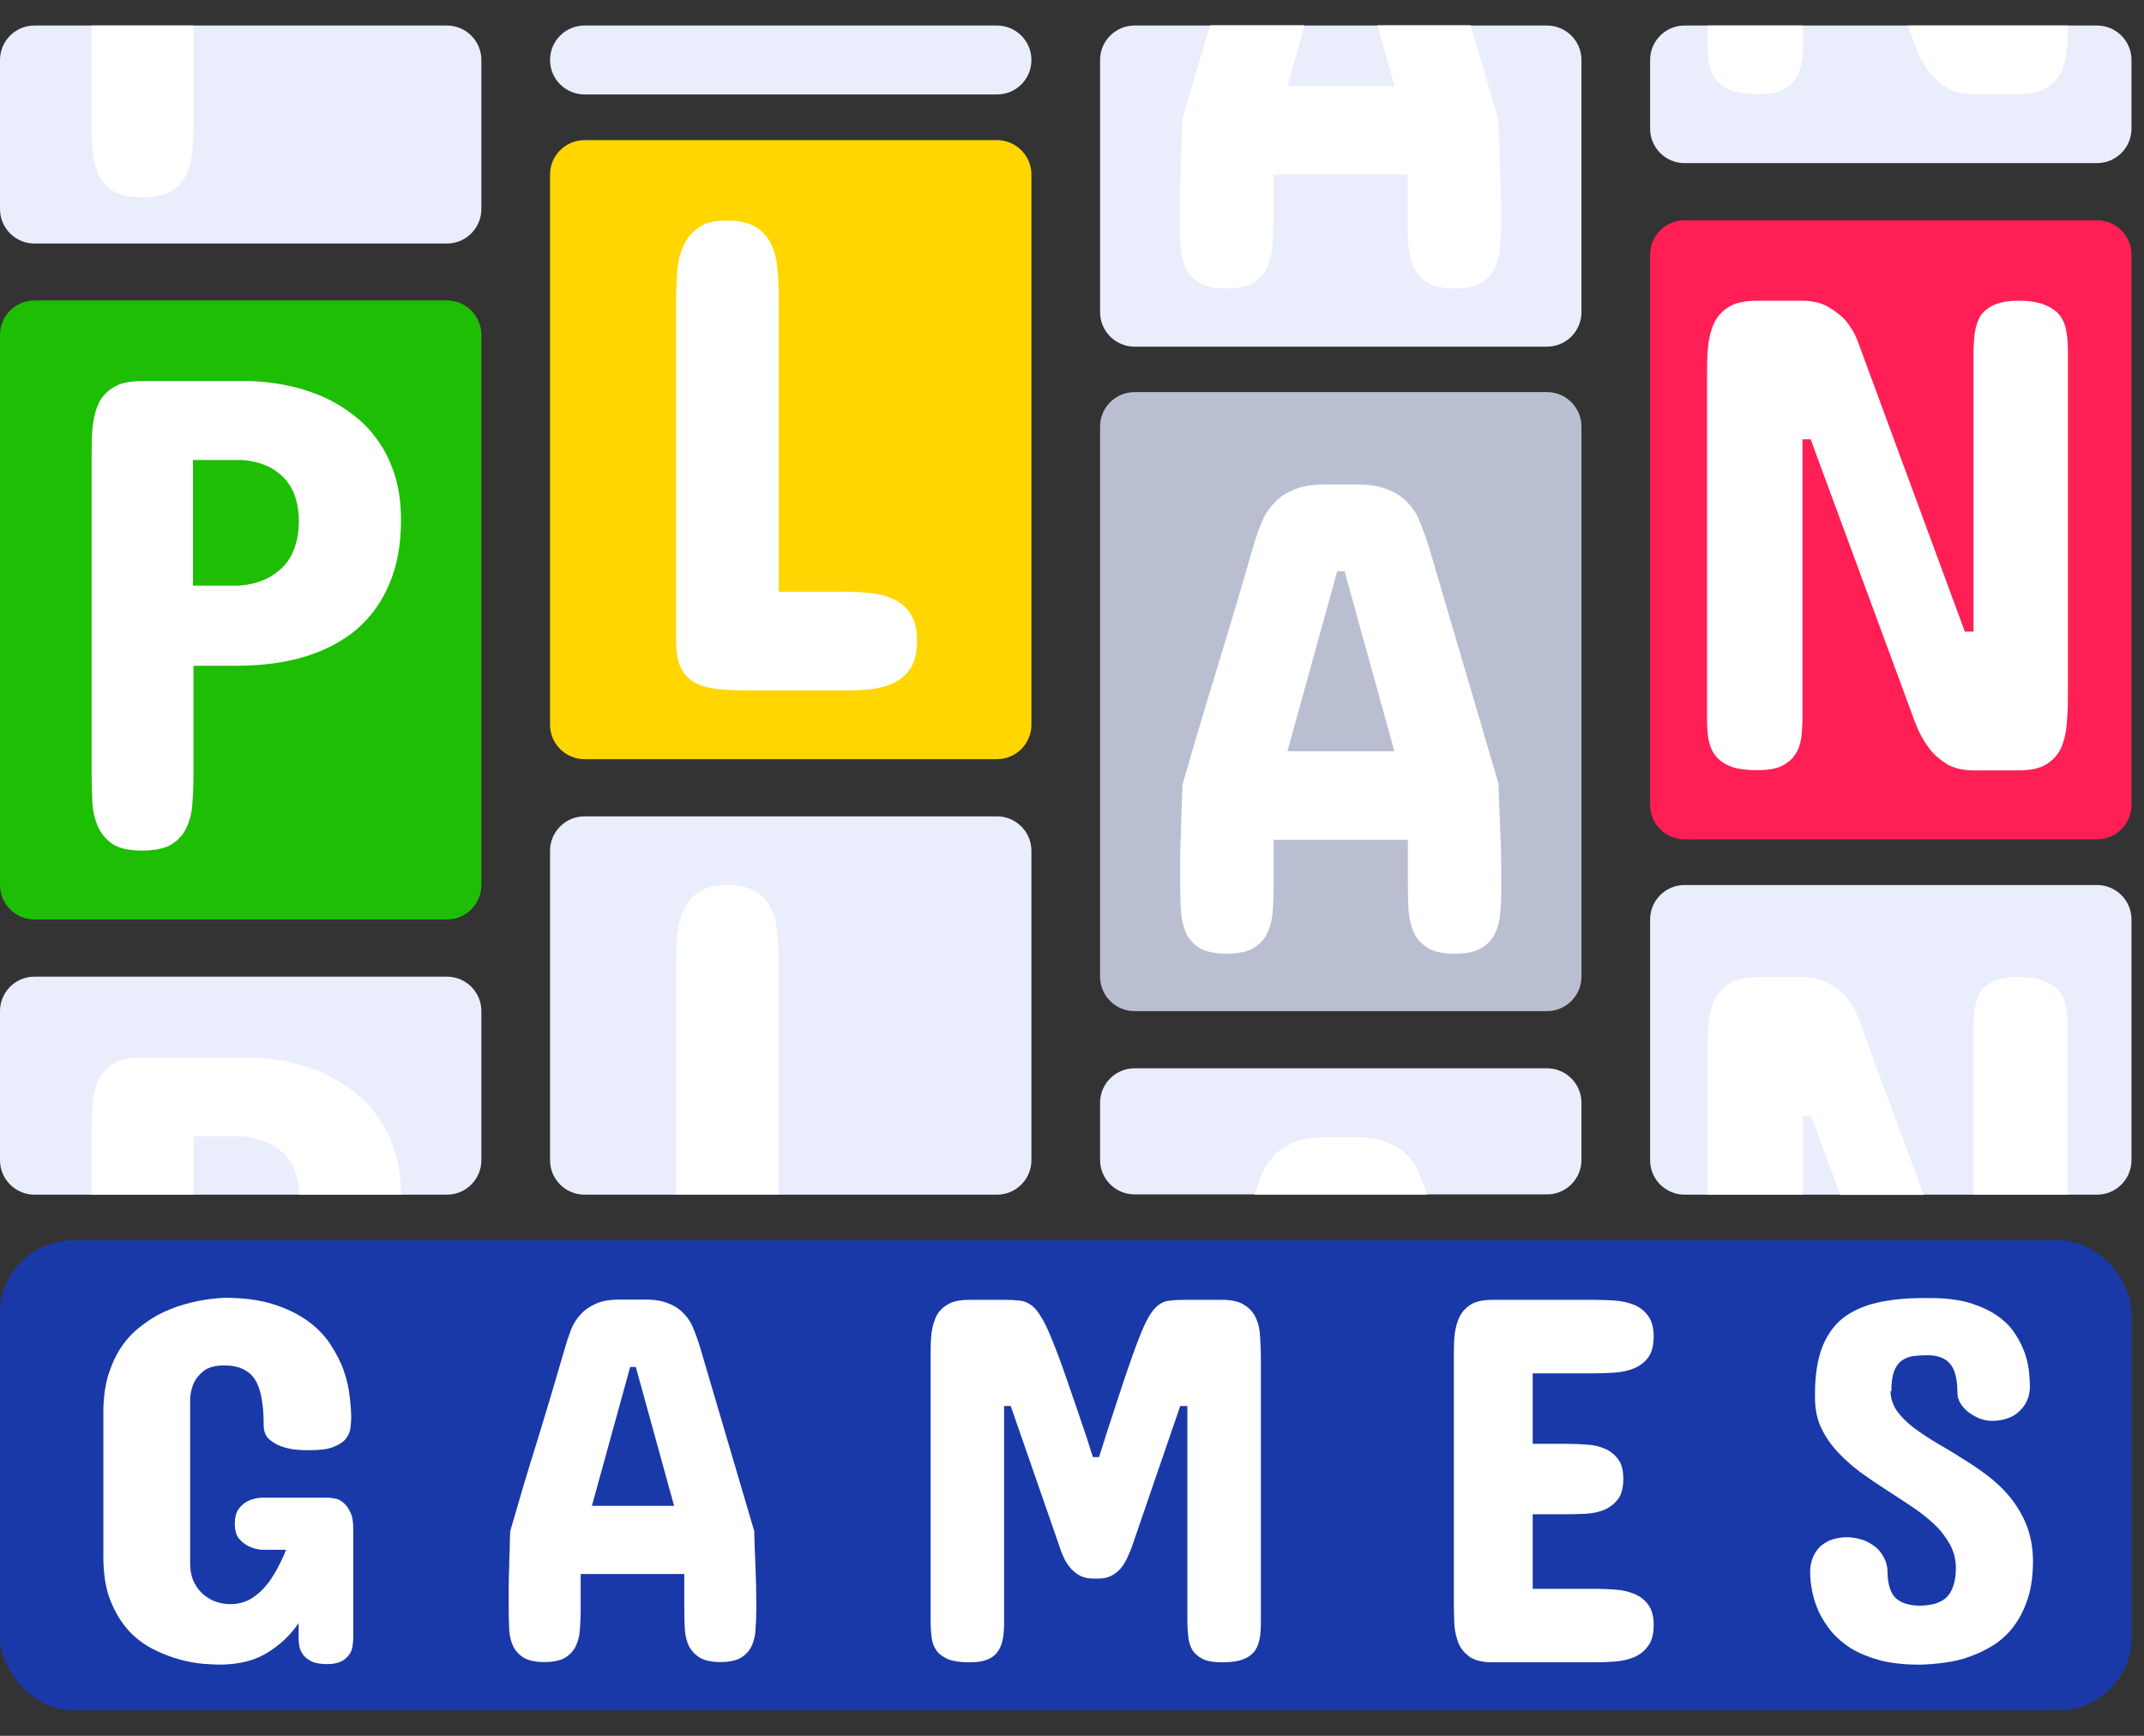
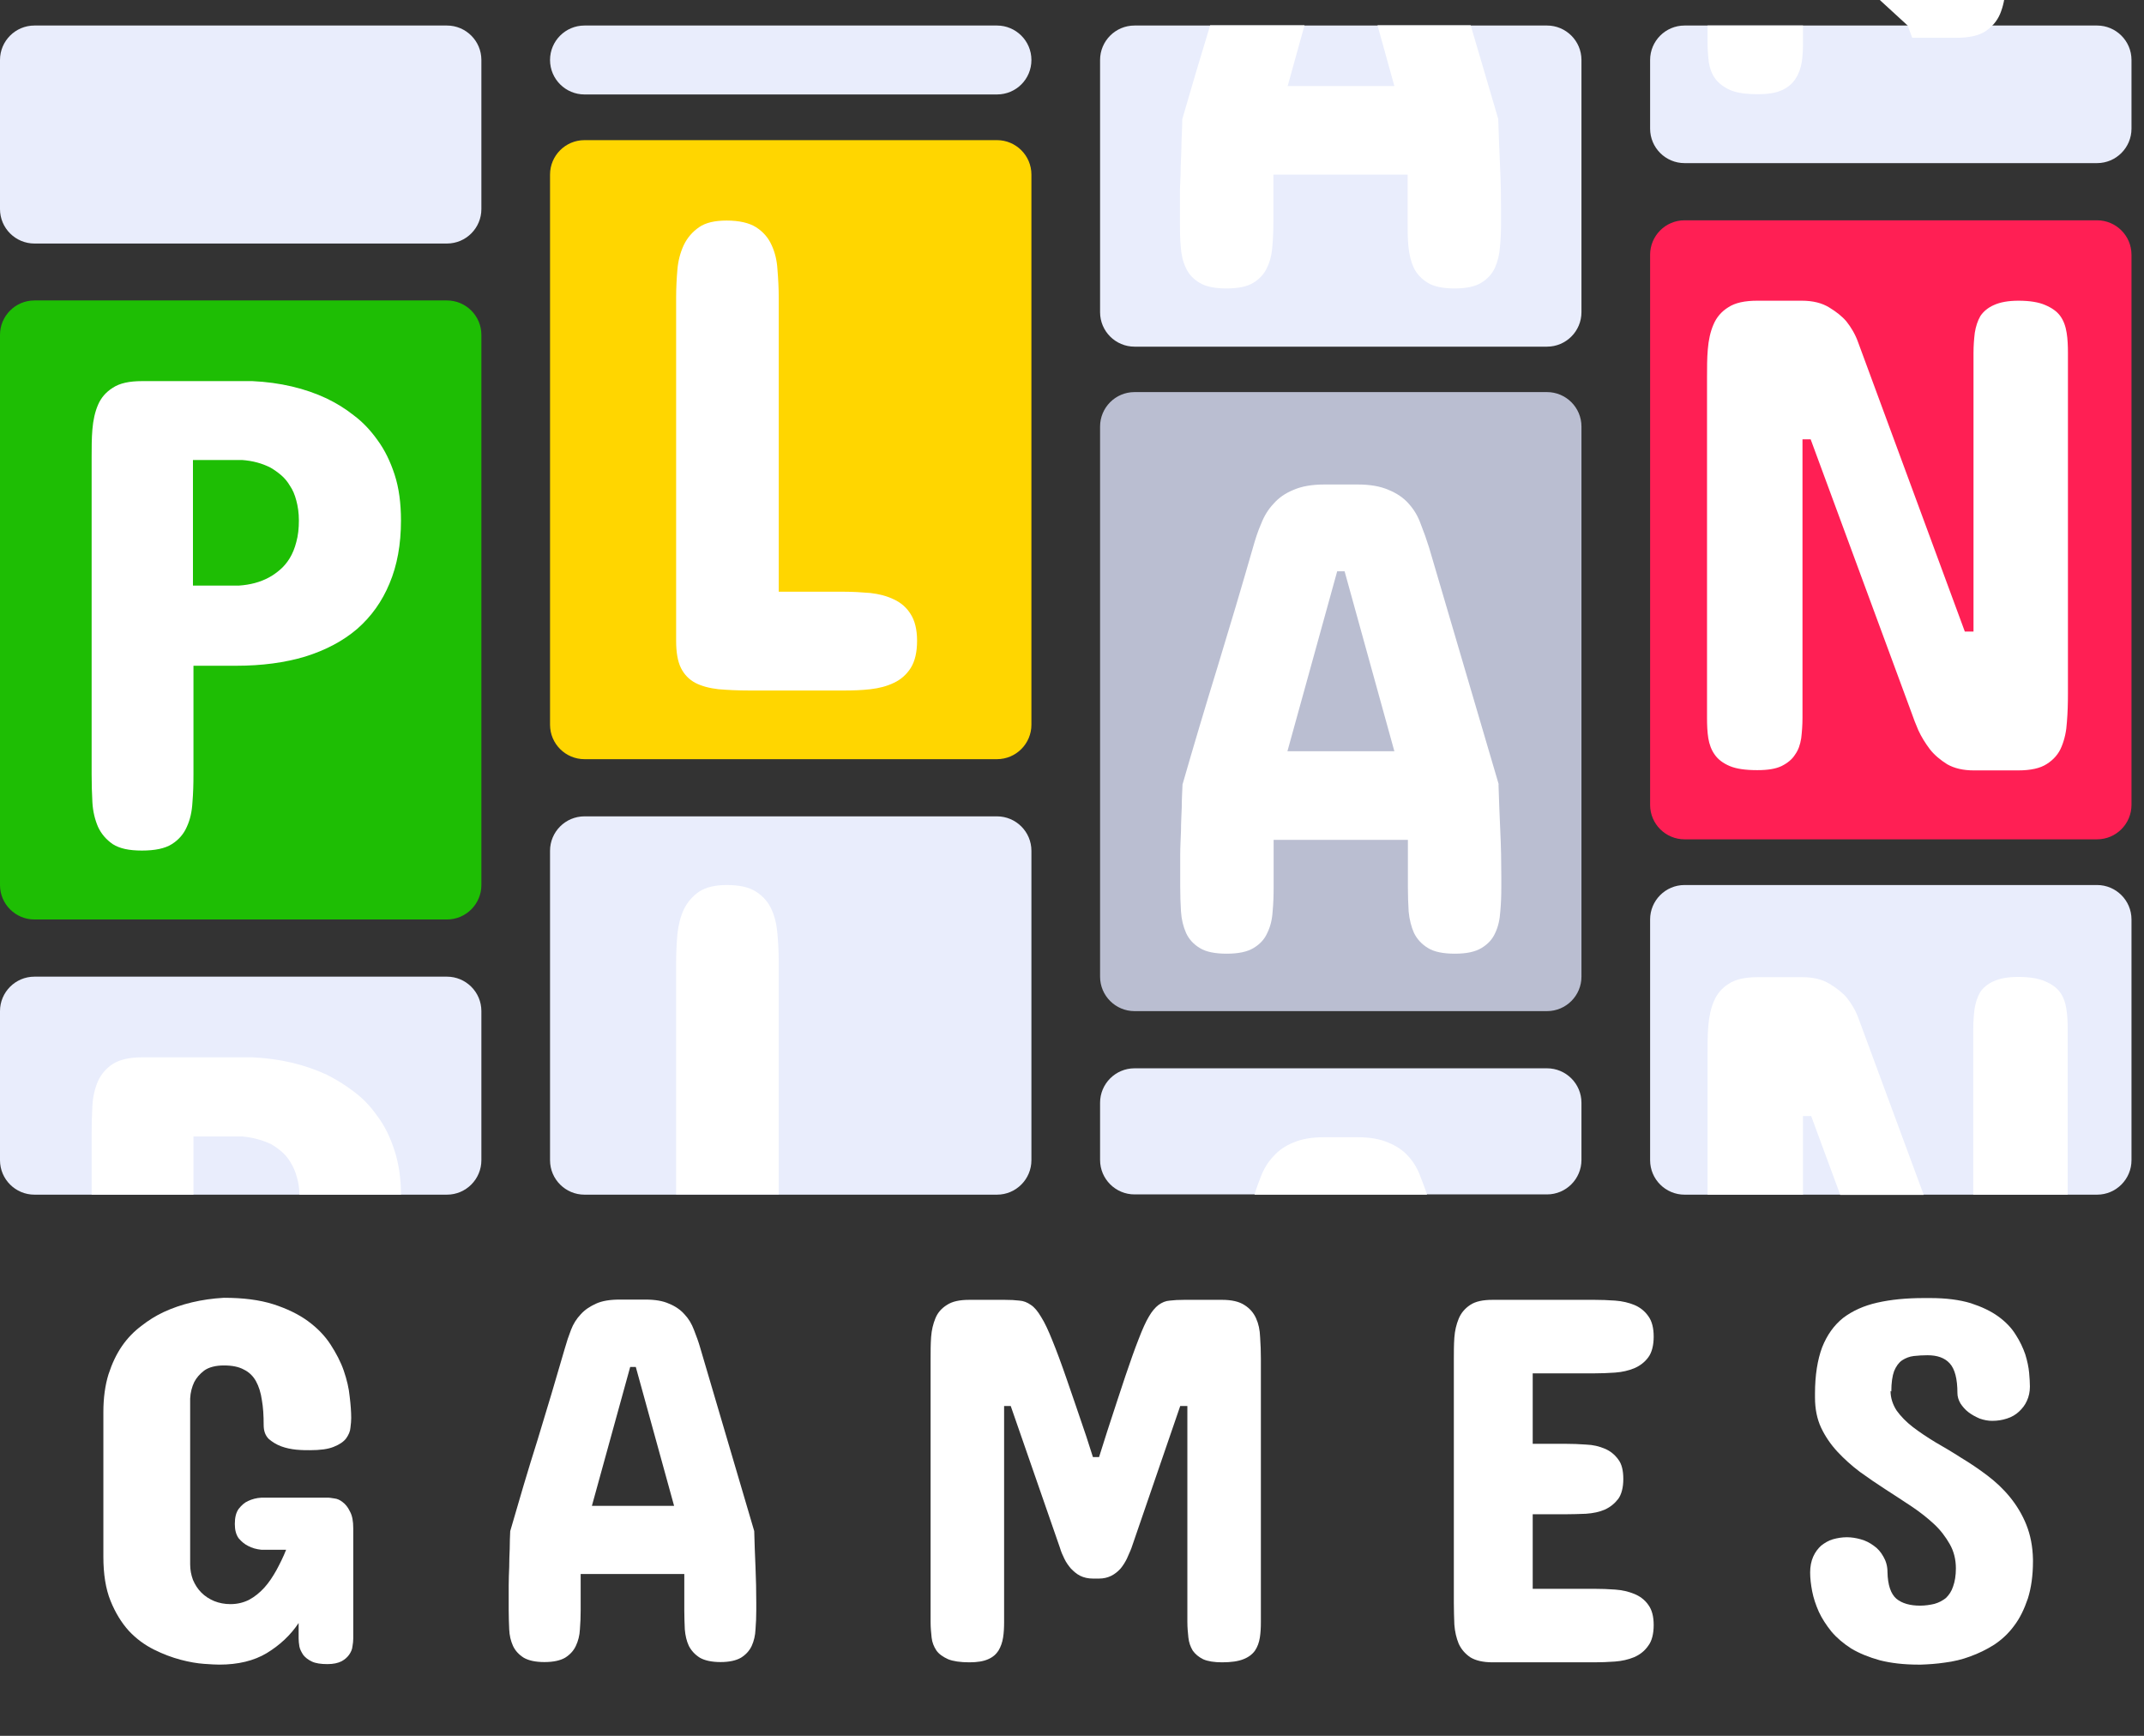
<svg xmlns="http://www.w3.org/2000/svg" id="_Слой_1" data-name="Слой 1" viewBox="0 0 84 68">
  <rect x="0" y="0" width="84" height="68" fill="#333333" stroke="none" />
  <defs>
    <style>
      .cls-1 {
        fill: #fff;
      }

      .cls-2 {
        fill: #babed1;
      }

      .cls-3 {
        fill: #e9edfc;
      }

      .cls-4 {
        fill: #ffd600;
      }

      .cls-5 {
        fill: #ff1f54;
      }

      .cls-6 {
        fill: #1939a8;
      }

      .cls-7 {
        fill: #1ebe04;
      }
    </style>
  </defs>
  <path class="cls-7" d="m0,13.12c0-.74.6-1.35,1.35-1.35h16.16c.74,0,1.35.6,1.35,1.35v21.55c0,.74-.6,1.35-1.35,1.35H1.35c-.74,0-1.35-.6-1.35-1.35V13.12Z" />
  <path class="cls-4" d="m21.55,6.84c0-.74.6-1.35,1.35-1.35h16.16c.74,0,1.35.6,1.35,1.35v21.55c0,.74-.6,1.35-1.35,1.35h-16.16c-.74,0-1.35-.6-1.35-1.35V6.84Z" />
  <path class="cls-2" d="m43.1,16.71c0-.74.6-1.35,1.35-1.35h16.16c.74,0,1.35.6,1.35,1.35v21.55c0,.74-.6,1.35-1.35,1.35h-16.16c-.74,0-1.35-.6-1.35-1.35v-21.55Z" />
  <path class="cls-5" d="m64.65,9.98c0-.74.6-1.35,1.35-1.35h16.16c.74,0,1.35.6,1.35,1.35v21.55c0,.74-.6,1.35-1.35,1.35h-16.16c-.74,0-1.35-.6-1.35-1.35V9.98Z" />
  <path class="cls-3" d="m0,2.35c0-.74.6-1.35,1.35-1.35h16.16c.74,0,1.35.6,1.35,1.35v5.84c0,.74-.6,1.35-1.35,1.35H1.35c-.74,0-1.35-.6-1.35-1.35V2.35Z" />
  <path class="cls-3" d="m21.55,2.35c0-.74.6-1.35,1.35-1.35h16.16c.74,0,1.35.6,1.35,1.35s-.6,1.35-1.35,1.35h-16.16c-.74,0-1.35-.6-1.35-1.35Z" />
  <path class="cls-3" d="m43.1,2.35c0-.74.6-1.35,1.35-1.35h16.16c.74,0,1.35.6,1.35,1.35v9.88c0,.74-.6,1.35-1.35,1.35h-16.16c-.74,0-1.35-.6-1.35-1.35V2.35Z" />
  <path class="cls-3" d="m64.65,2.35c0-.74.6-1.35,1.35-1.35h16.16c.74,0,1.35.6,1.35,1.35v2.69c0,.74-.6,1.35-1.35,1.35h-16.16c-.74,0-1.35-.6-1.35-1.35v-2.69Z" />
  <path class="cls-3" d="m0,39.61c0-.74.6-1.35,1.35-1.35h16.16c.74,0,1.35.6,1.35,1.35v5.84c0,.74-.6,1.35-1.35,1.35H1.35c-.74,0-1.35-.6-1.35-1.35v-5.84Z" />
  <path class="cls-3" d="m21.55,33.33c0-.74.6-1.35,1.35-1.35h16.16c.74,0,1.35.6,1.35,1.35v12.12c0,.74-.6,1.35-1.35,1.35h-16.16c-.74,0-1.35-.6-1.35-1.35v-12.12Z" />
  <path class="cls-3" d="m43.1,43.2c0-.74.6-1.35,1.35-1.35h16.16c.74,0,1.35.6,1.35,1.35v2.24c0,.74-.6,1.35-1.35,1.35h-16.16c-.74,0-1.35-.6-1.35-1.35v-2.24Z" />
  <path class="cls-3" d="m64.65,36.02c0-.74.6-1.35,1.35-1.35h16.16c.74,0,1.35.6,1.35,1.35v9.43c0,.74-.6,1.35-1.35,1.35h-16.16c-.74,0-1.35-.6-1.35-1.35v-9.43Z" />
  <path class="cls-1" d="m26.49,11.66c0-.38.02-.75.05-1.1.03-.36.12-.68.25-.96.14-.29.34-.52.6-.7s.62-.26,1.08-.26c.49,0,.88.09,1.15.26.28.18.48.41.61.7.13.28.21.6.23.96.03.36.05.73.05,1.1v11.52h2.54c.35,0,.7.02,1.05.05.35.04.65.12.92.25.28.13.5.32.66.58.16.25.25.6.25,1.04s-.08.8-.25,1.07c-.16.25-.38.45-.66.58-.27.13-.57.21-.92.25-.35.04-.7.05-1.05.05h-3.68c-.46,0-.86-.02-1.22-.05-.35-.04-.66-.12-.91-.25-.24-.13-.43-.32-.56-.58-.13-.26-.19-.62-.19-1.07v-13.44Z" />
  <path class="cls-1" d="m7.58,26.07v4.26c0,.38-.01.75-.04,1.1-.02.36-.09.68-.22.96-.12.28-.32.51-.59.68-.27.17-.66.25-1.17.25s-.87-.08-1.14-.25c-.26-.18-.45-.4-.58-.68-.12-.28-.2-.6-.22-.96-.02-.36-.03-.73-.03-1.1v-12.41c0-.38,0-.75.03-1.1.03-.36.1-.68.22-.96.12-.28.31-.5.58-.67.27-.18.65-.26,1.14-.26h4.33c1.08.05,2.06.28,2.91.68.37.18.72.39,1.06.66.35.26.66.59.93.97.28.38.5.83.67,1.35.17.52.25,1.12.25,1.8,0,.94-.15,1.76-.45,2.47-.29.7-.71,1.29-1.27,1.78-.55.47-1.23.83-2.03,1.08-.8.24-1.7.36-2.7.36h-1.68Zm1.78-3.13c.44-.03.83-.13,1.18-.32.15-.08.29-.18.43-.3.14-.12.27-.27.38-.45.11-.18.2-.4.26-.64.07-.25.1-.53.1-.84,0-.3-.04-.56-.1-.78-.06-.23-.14-.42-.25-.58-.1-.17-.22-.31-.35-.42-.13-.11-.27-.21-.41-.29-.33-.17-.7-.27-1.12-.3h-1.92v4.92h1.78Z" />
  <path class="cls-1" d="m50.45,29.43h4.18l-1.95-7.05h-.29l-1.95,7.05Zm8.26,1.29c.02.6.04,1.21.07,1.83.03.62.04,1.22.04,1.8v.39c0,.33-.01.66-.04.97-.02.31-.08.59-.2.84-.11.25-.29.44-.54.59-.25.15-.59.22-1.04.22s-.81-.07-1.05-.22c-.25-.15-.43-.35-.55-.59-.11-.25-.18-.53-.21-.84-.02-.32-.03-.64-.03-.97v-1.84h-5.26v1.84c0,.33-.01.66-.04.97-.02.32-.09.6-.21.84-.11.25-.29.44-.54.59-.25.15-.6.22-1.05.22s-.81-.07-1.05-.22c-.25-.15-.43-.35-.54-.59-.11-.25-.18-.53-.2-.84-.02-.32-.03-.64-.03-.97v-1.26c0-.31.02-.62.03-.93,0-.32.02-.63.03-.93,0-.32.02-.61.03-.89.44-1.53.9-3.07,1.38-4.63.48-1.57.94-3.12,1.38-4.65.09-.32.19-.64.32-.93.12-.31.28-.57.49-.79.2-.23.46-.41.78-.54.32-.14.72-.21,1.21-.21h1.31c.48,0,.88.07,1.2.21.32.13.59.31.79.54.2.22.36.48.47.79.12.3.23.61.33.93l2.73,9.28Z" />
  <path class="cls-1" d="m77,24.74h.32v-10.91c0-.28.02-.54.05-.79.04-.25.11-.47.22-.66.12-.18.3-.33.53-.43.24-.11.56-.17.96-.17.45,0,.8.06,1.05.17.26.11.46.25.59.43.13.18.21.4.25.66.04.25.05.51.05.79v13.33c0,.39-.01.76-.04,1.12-.02.36-.09.68-.21.97-.11.28-.31.51-.58.68-.26.17-.64.25-1.12.25h-1.74c-.41,0-.76-.08-1.04-.24-.27-.17-.5-.36-.68-.59-.18-.24-.33-.48-.45-.74-.11-.25-.19-.47-.25-.64l-3.97-10.76h-.32v10.91c0,.28-.02.55-.05.8-.04.25-.11.46-.24.64-.11.18-.29.33-.53.45-.23.11-.54.16-.95.16-.46,0-.82-.05-1.08-.16-.26-.11-.46-.26-.59-.45-.13-.18-.21-.4-.25-.64-.04-.25-.05-.52-.05-.8v-13.33c0-.38,0-.75.03-1.1.03-.37.1-.69.22-.97.12-.29.32-.52.58-.68.27-.18.65-.26,1.14-.26h1.74c.44,0,.79.09,1.07.26.28.17.51.35.68.55.19.24.35.51.46.82l4.18,11.33Z" />
-   <rect class="cls-6" y="48.59" width="83.51" height="18.41" rx="2.85" ry="2.85" />
  <path class="cls-1" d="m74.07,54.49c0,.28.09.54.24.77.16.22.37.44.63.64.26.2.56.4.89.6.33.19.67.39,1.01.61.35.21.69.44,1.02.69.33.25.63.53.89.85s.48.68.64,1.08c.16.4.25.85.26,1.36v.08c0,.55-.07,1.04-.2,1.45-.14.41-.31.77-.54,1.07-.22.3-.48.54-.78.74-.3.19-.61.34-.94.46-.32.12-.66.2-.99.24-.33.05-.65.07-.94.08h-.1c-.57,0-1.08-.06-1.51-.17-.43-.12-.8-.27-1.12-.46-.31-.2-.57-.42-.78-.67-.2-.25-.37-.51-.49-.77-.12-.27-.21-.54-.26-.8s-.08-.51-.08-.74.04-.44.12-.62c.08-.18.19-.32.31-.43.14-.11.29-.2.46-.25.18-.05.36-.08.55-.08.18,0,.36.03.54.08.19.05.36.14.51.25.16.11.28.25.38.43.1.17.16.37.16.6.01.51.13.86.35,1.05.22.18.53.27.93.27.2,0,.39-.03.56-.07.18-.05.32-.13.45-.23.12-.12.22-.26.28-.45.07-.19.11-.43.11-.71,0-.35-.08-.67-.24-.95-.16-.28-.36-.55-.62-.79-.26-.24-.55-.47-.88-.69-.33-.22-.67-.44-1.01-.66-.34-.22-.68-.45-1.01-.69-.32-.24-.62-.51-.88-.79-.26-.28-.48-.6-.64-.94-.16-.34-.24-.74-.24-1.18v-.16c0-.72.1-1.33.28-1.81.19-.48.46-.86.82-1.15.37-.28.81-.48,1.34-.6.53-.12,1.13-.18,1.82-.18h.26c.62,0,1.15.07,1.58.2.43.14.79.31,1.08.52.29.21.52.45.68.71.17.26.29.52.38.78.08.26.13.5.15.72.02.22.03.4.03.54,0,.2-.04.39-.12.56-.07.16-.18.3-.31.42-.13.12-.28.21-.47.27-.18.06-.37.09-.58.09-.16,0-.32-.03-.49-.09-.16-.07-.31-.15-.44-.25-.13-.1-.23-.22-.31-.34-.08-.14-.12-.27-.12-.41,0-.55-.1-.94-.3-1.16-.2-.22-.49-.32-.87-.32-.18,0-.36.01-.54.03-.17.02-.32.08-.46.17-.13.09-.23.23-.31.42-.07.19-.11.46-.11.8Z" />
  <path class="cls-1" d="m62.46,50.92c.27,0,.54.01.82.03.28.02.53.08.75.17.22.09.41.24.55.44.14.19.21.46.21.8s-.07.62-.21.81c-.14.19-.32.33-.55.43-.22.09-.47.15-.75.17-.28.02-.55.03-.82.03h-2.41v2.76h1.28c.27,0,.54.01.81.03.28.01.52.07.73.16.22.09.39.23.53.42.14.18.2.44.2.77s-.07.6-.2.78c-.14.18-.31.32-.53.42-.21.09-.45.14-.73.16-.27.01-.54.02-.81.02h-1.28v2.92h2.41c.27,0,.54.01.82.03.28.02.53.08.75.17.22.09.41.23.55.43.14.19.21.45.21.79s-.07.63-.22.82c-.14.2-.32.34-.55.44-.22.09-.47.15-.75.17-.28.02-.55.03-.81.03h-3.98c-.38,0-.67-.07-.88-.2-.2-.14-.35-.31-.45-.53-.09-.22-.15-.47-.17-.75-.01-.28-.02-.56-.02-.85v-9.54c0-.29,0-.57.02-.85.02-.28.08-.52.17-.74.09-.22.24-.4.45-.54.21-.14.5-.2.88-.2h3.98Z" />
  <path class="cls-1" d="m42.83,61.84c-.2,0-.37-.04-.51-.11-.14-.07-.25-.17-.36-.28-.1-.12-.19-.24-.26-.39-.07-.14-.13-.28-.17-.42l-1.93-5.56h-.26v8.46c0,.22-.01.42-.04.61s-.09.36-.18.51c-.09.14-.22.26-.41.34-.18.08-.42.12-.73.12-.35,0-.63-.04-.83-.12-.2-.09-.36-.2-.46-.34-.1-.15-.17-.32-.19-.51s-.04-.39-.04-.61v-10.31c0-.29,0-.57.02-.85.02-.28.08-.52.17-.74s.24-.39.45-.52c.21-.14.5-.2.88-.2h1.38c.23,0,.42.01.58.03.16.01.31.07.45.17.14.09.27.25.4.47.14.22.28.52.44.92.16.39.35.9.56,1.51.21.61.47,1.36.77,2.25l.26.81h.24l.32-1.01c.28-.85.51-1.57.71-2.16.2-.59.37-1.07.52-1.45.15-.39.28-.68.4-.88.12-.21.25-.36.38-.46.14-.1.28-.16.44-.17.16-.02.34-.03.57-.03h1.48c.38,0,.67.07.87.2.21.13.36.3.46.52s.15.46.16.74c.02.28.03.56.03.85v10.31c0,.22-.01.42-.04.61s-.09.36-.19.51c-.1.14-.25.26-.46.34-.2.08-.48.12-.83.12-.31,0-.56-.04-.74-.12-.18-.09-.31-.2-.41-.34-.09-.15-.15-.32-.17-.51s-.04-.39-.04-.61v-8.46h-.28l-1.91,5.56c-.05.14-.12.27-.18.42-.07.14-.15.27-.25.39-.1.11-.22.21-.36.28-.14.07-.3.11-.49.11h-.2Z" />
  <path class="cls-1" d="m23.18,58.99h3.23l-1.5-5.44h-.22l-1.5,5.44Zm6.37.99c.01.46.03.93.05,1.41.02.48.03.94.03,1.39v.3c0,.26-.01.51-.03.75-.01.24-.06.45-.15.65-.09.19-.23.34-.42.46-.19.11-.46.17-.8.17s-.62-.06-.81-.17c-.19-.12-.33-.27-.43-.46-.09-.19-.14-.41-.16-.65-.01-.24-.02-.49-.02-.75v-1.42h-4.06v1.42c0,.26-.01.51-.03.75-.01.24-.07.46-.16.65-.09.19-.23.34-.42.46-.19.11-.46.17-.81.17s-.62-.06-.81-.17c-.19-.12-.33-.27-.42-.46-.09-.2-.14-.41-.15-.65-.01-.24-.02-.49-.02-.75v-.97c0-.24.01-.48.02-.72,0-.24.01-.48.02-.72,0-.24.01-.47.02-.69.34-1.18.69-2.37,1.07-3.57.37-1.21.73-2.41,1.07-3.59.07-.25.15-.49.24-.72.09-.24.22-.44.38-.61.16-.18.36-.31.6-.42.24-.11.55-.16.93-.16h1.01c.37,0,.68.05.92.16.25.1.45.24.61.42.16.17.28.37.37.61.09.23.18.47.25.72l2.11,7.16Z" />
  <path class="cls-1" d="m13.84,64.19c0,.09-.01.19-.03.3-.01.12-.06.23-.13.33-.07.1-.17.19-.3.26-.14.07-.32.11-.55.11-.26,0-.46-.03-.61-.1-.15-.07-.26-.16-.34-.26-.07-.11-.13-.22-.15-.33-.02-.12-.03-.22-.03-.31v-.61c-.32.48-.74.87-1.25,1.18-.5.3-1.12.45-1.86.45-.13,0-.33-.01-.6-.03-.27-.02-.57-.07-.91-.16-.34-.09-.69-.22-1.05-.4-.36-.18-.69-.42-.98-.73-.29-.32-.53-.71-.72-1.18-.19-.47-.28-1.05-.28-1.72v-5.68c0-.55.07-1.05.2-1.47.14-.43.31-.79.53-1.11.22-.32.48-.58.76-.79.28-.22.57-.4.87-.54.69-.32,1.48-.51,2.36-.56.75,0,1.39.08,1.93.25.53.17.99.39,1.36.66.37.27.67.58.89.92.22.34.4.68.52,1.03.12.35.2.69.23,1.01.04.32.06.61.06.84,0,.1-.01.23-.03.38-.01.14-.07.28-.17.42-.1.13-.26.24-.49.33-.22.09-.53.13-.93.13-.14,0-.32,0-.53-.02-.2-.02-.4-.06-.59-.13-.19-.07-.35-.17-.49-.29-.14-.14-.2-.32-.2-.55,0-.37-.02-.69-.07-.97-.04-.29-.12-.54-.23-.74-.11-.2-.27-.36-.48-.46-.2-.11-.46-.16-.78-.16s-.59.07-.77.2c-.18.14-.3.28-.39.45-.09.19-.15.41-.16.65v6.49c0,.22.04.42.11.61.08.19.19.36.33.5.14.14.31.25.5.33.2.08.41.12.64.12.27,0,.51-.06.73-.17.22-.12.42-.28.6-.48.18-.2.33-.43.47-.68.14-.26.27-.52.38-.8h-.97c-.2-.02-.37-.07-.52-.15-.14-.07-.26-.17-.37-.3-.1-.14-.15-.32-.15-.56,0-.26.05-.45.15-.59.11-.14.23-.25.37-.31.15-.07.32-.12.52-.13h2.64s.12.01.22.03c.11.01.22.06.32.14.11.08.21.2.29.37.09.16.13.38.13.66v4.32Z" />
-   <path class="cls-1" d="m3.59,1v3.74c0,.38,0,.75.03,1.1.03.36.1.68.22.96.12.28.31.51.58.68.27.17.65.25,1.14.25s.9-.08,1.17-.25c.27-.18.47-.4.59-.68.13-.28.21-.6.22-.96.03-.36.04-.73.04-1.1V1h-3.99Z" />
  <path class="cls-1" d="m47.41,1c-.38,1.24-.74,2.46-1.09,3.67,0,.28-.02.58-.03.89,0,.31-.02.62-.03.93,0,.32-.02.63-.03.93v1.26c0,.33,0,.66.03.97.02.31.08.59.2.84.11.25.29.44.54.59.25.15.6.22,1.05.22s.81-.07,1.05-.22c.25-.15.43-.35.54-.59.12-.25.19-.53.21-.84.03-.32.04-.64.04-.97v-1.84h5.26v1.84c0,.33,0,.66.03.97.03.32.1.6.21.84.12.25.31.44.55.59.25.15.6.22,1.05.22s.79-.07,1.04-.22c.25-.15.43-.35.54-.59.11-.25.18-.53.2-.84.03-.32.04-.64.04-.97v-.39c0-.58-.01-1.18-.04-1.8-.03-.62-.05-1.23-.07-1.83l-1.08-3.67h-3.65l.66,2.38h-4.18l.66-2.38h-3.7Z" />
  <path class="cls-1" d="m66.9,1v.64c0,.28.02.55.05.8.04.25.12.46.25.64s.33.33.59.45c.26.11.62.16,1.08.16.4,0,.72-.05.95-.16.24-.11.41-.26.53-.45.12-.18.2-.4.24-.64.04-.25.05-.52.05-.8v-.64h-3.73Z" />
-   <path class="cls-1" d="m74.74,1l.18.48c.06.18.14.39.25.64.11.25.26.5.45.74.18.23.41.43.68.59.28.16.63.24,1.04.24h1.74c.48,0,.85-.08,1.12-.25.27-.18.46-.4.58-.68.12-.29.19-.61.21-.97.02-.26.03-.52.04-.79h-6.28Z" />
+   <path class="cls-1" d="m74.74,1l.18.48h1.74c.48,0,.85-.08,1.12-.25.27-.18.46-.4.58-.68.12-.29.19-.61.21-.97.02-.26.03-.52.04-.79h-6.28Z" />
  <path class="cls-1" d="m26.54,36.59c-.03.36-.05.73-.05,1.1v9.1h4.02v-9.1c0-.38-.02-.75-.05-1.1-.03-.36-.1-.68-.23-.96-.13-.29-.33-.52-.61-.7-.28-.18-.66-.26-1.15-.26-.46,0-.82.09-1.08.26-.26.18-.46.41-.6.7-.13.28-.21.6-.25.96Z" />
  <path class="cls-1" d="m55.9,46.8h-6.75c.07-.24.16-.48.25-.71.12-.31.28-.57.49-.79.2-.23.46-.41.78-.54.32-.14.72-.21,1.21-.21h1.31c.48,0,.88.07,1.2.21.32.13.59.31.79.54.2.22.36.48.47.79.09.23.18.46.26.71Z" />
  <path class="cls-1" d="m70.63,46.8h-3.73v-5.51c0-.38,0-.75.03-1.1.03-.37.1-.69.22-.97.12-.29.32-.52.58-.68.27-.18.65-.26,1.14-.26h1.74c.44,0,.79.09,1.07.26.28.17.51.35.68.55.19.24.35.51.46.82l2.55,6.9h-3.27l-1.14-3.09h-.32v3.09Z" />
  <path class="cls-1" d="m15.71,46.8c0-.65-.09-1.22-.25-1.72-.17-.53-.39-.98-.67-1.35-.27-.39-.58-.71-.93-.97-.34-.26-.7-.48-1.06-.66-.86-.4-1.83-.63-2.91-.68h-4.33c-.49,0-.87.09-1.14.26-.26.17-.45.39-.58.67-.12.28-.2.6-.22.96-.02.36-.03.73-.03,1.1v2.39h3.99v-2.28h1.92c.41.04.78.14,1.12.3.14.08.28.18.41.29.13.11.25.25.35.42.1.16.19.35.25.58.06.2.1.43.1.69h3.99Z" />
  <path class="cls-1" d="m81.02,46.8h-3.71v-6.48c0-.28.02-.54.05-.79.04-.25.11-.47.22-.66.12-.18.3-.33.53-.43.24-.11.56-.17.96-.17.45,0,.8.06,1.05.17.26.11.46.25.59.43.13.18.21.4.25.66.04.25.05.51.05.79v6.48Z" />
</svg>